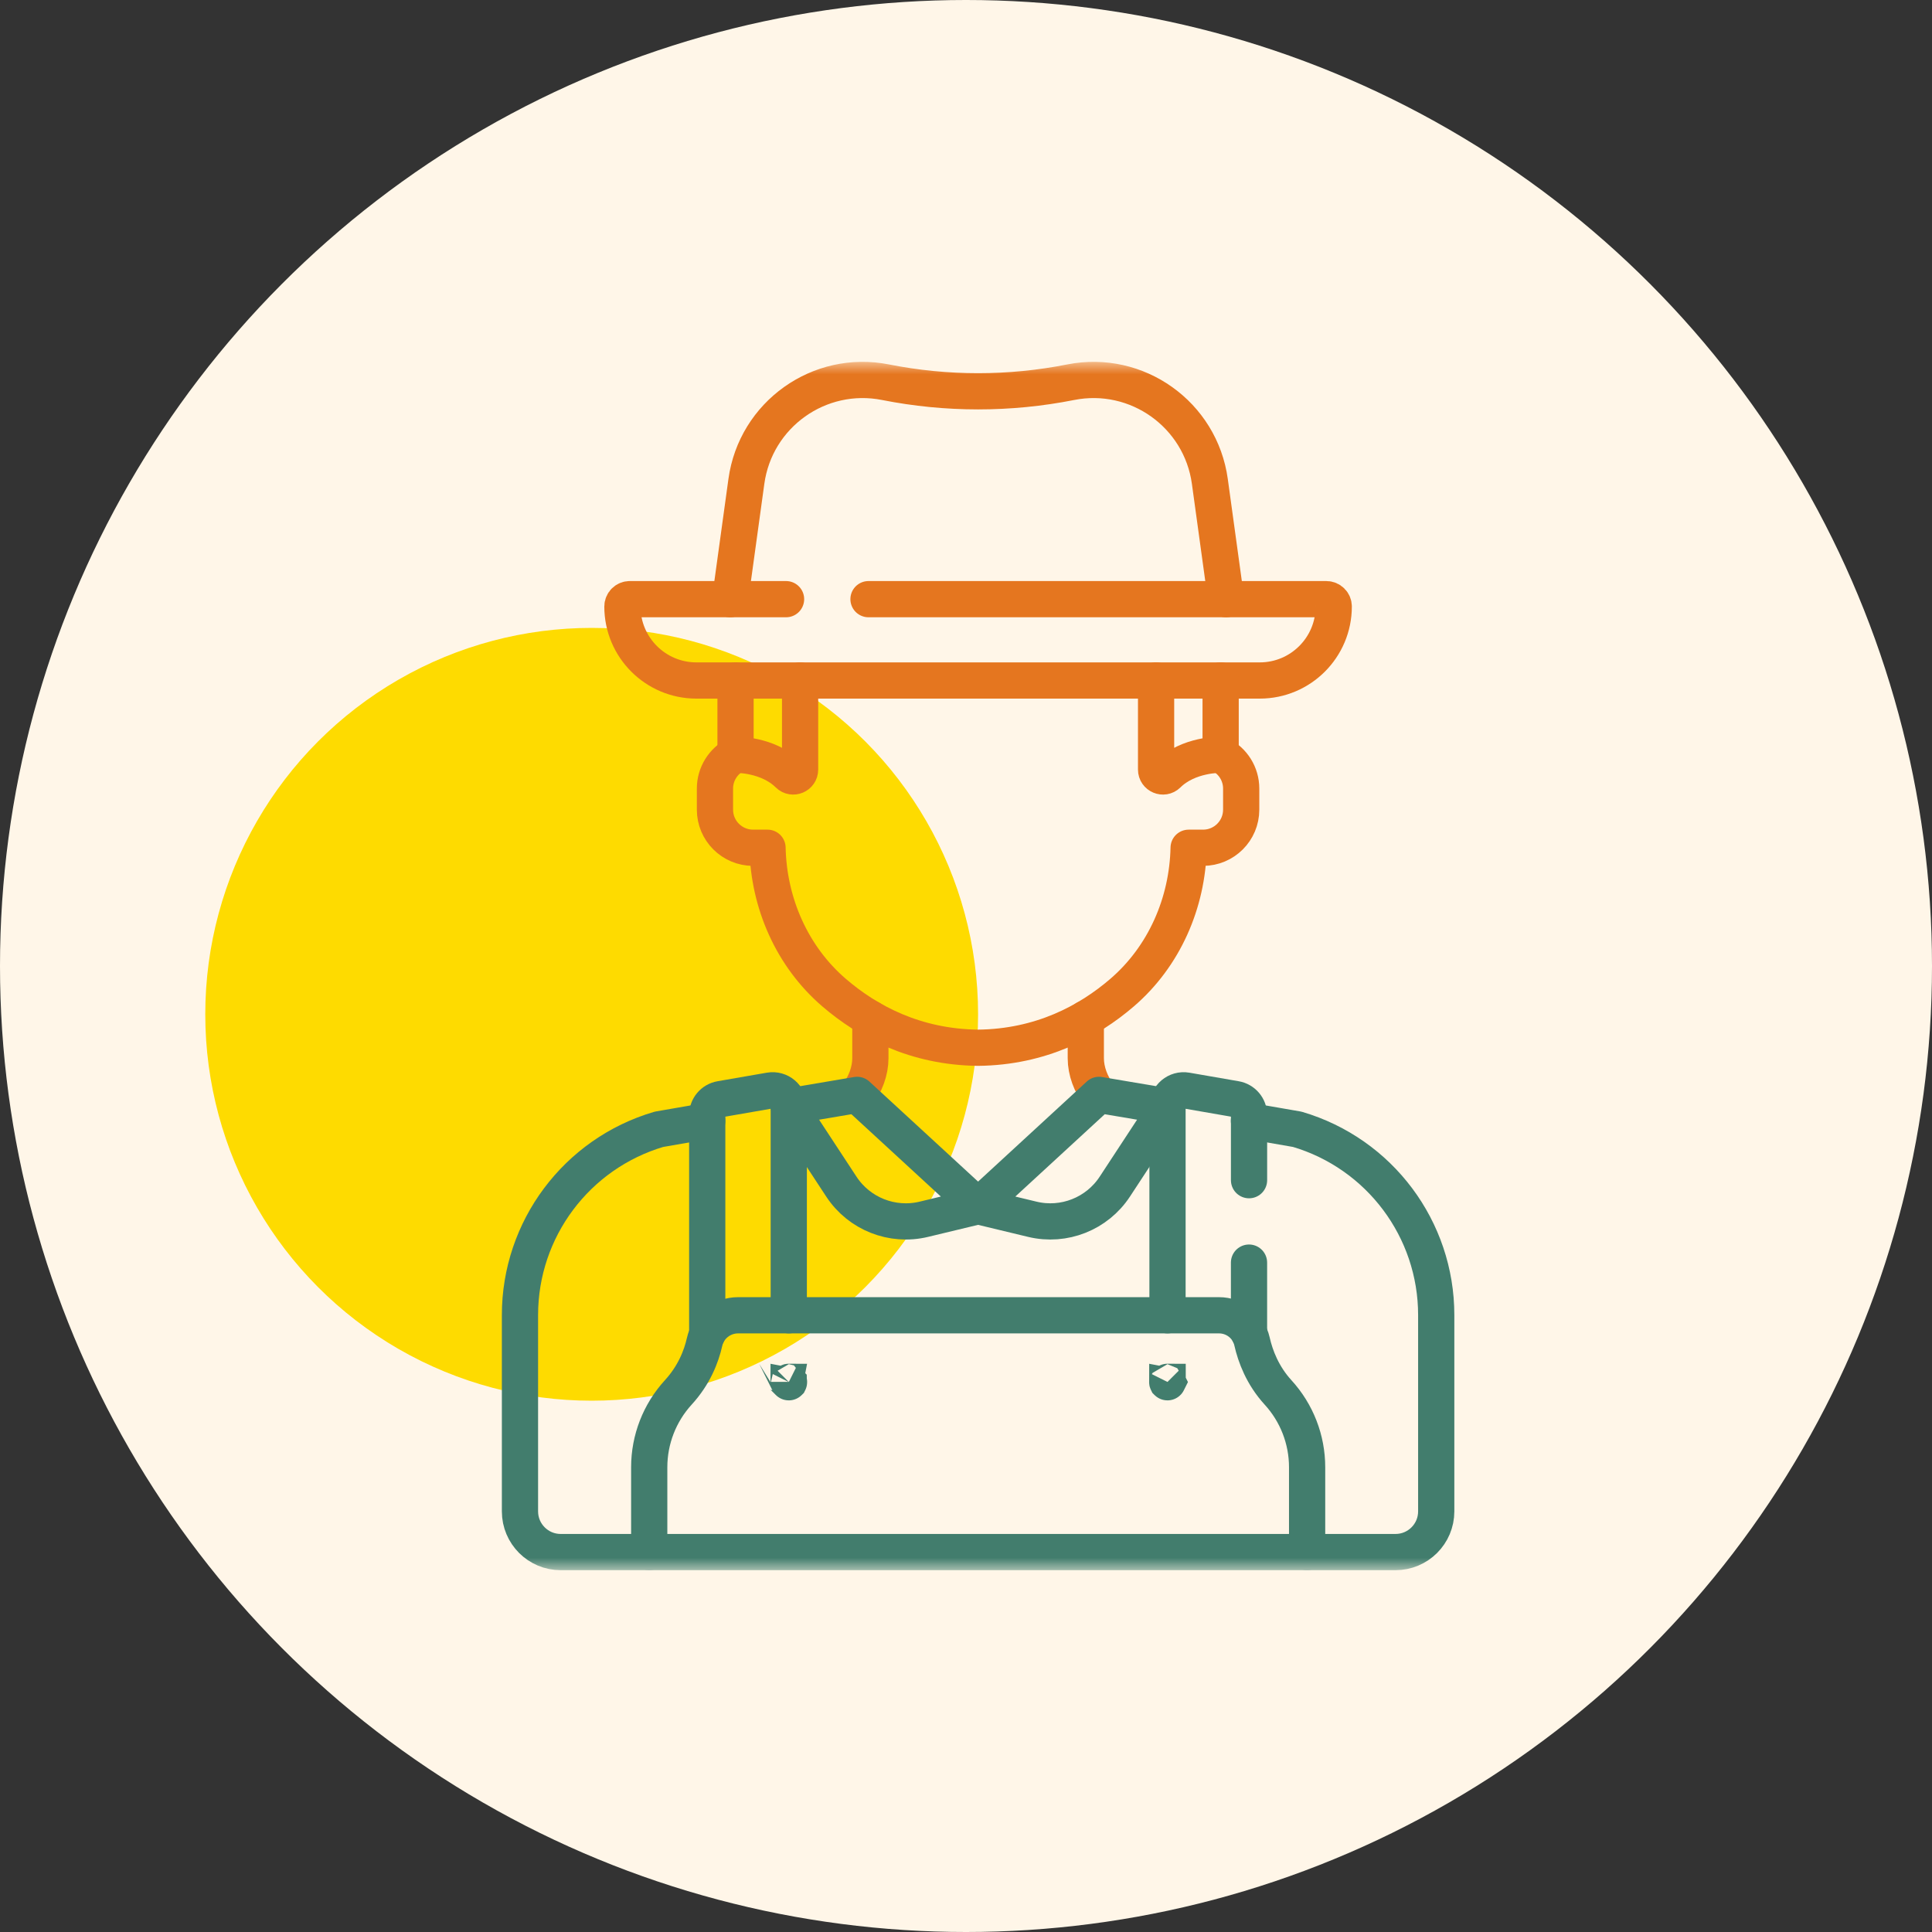
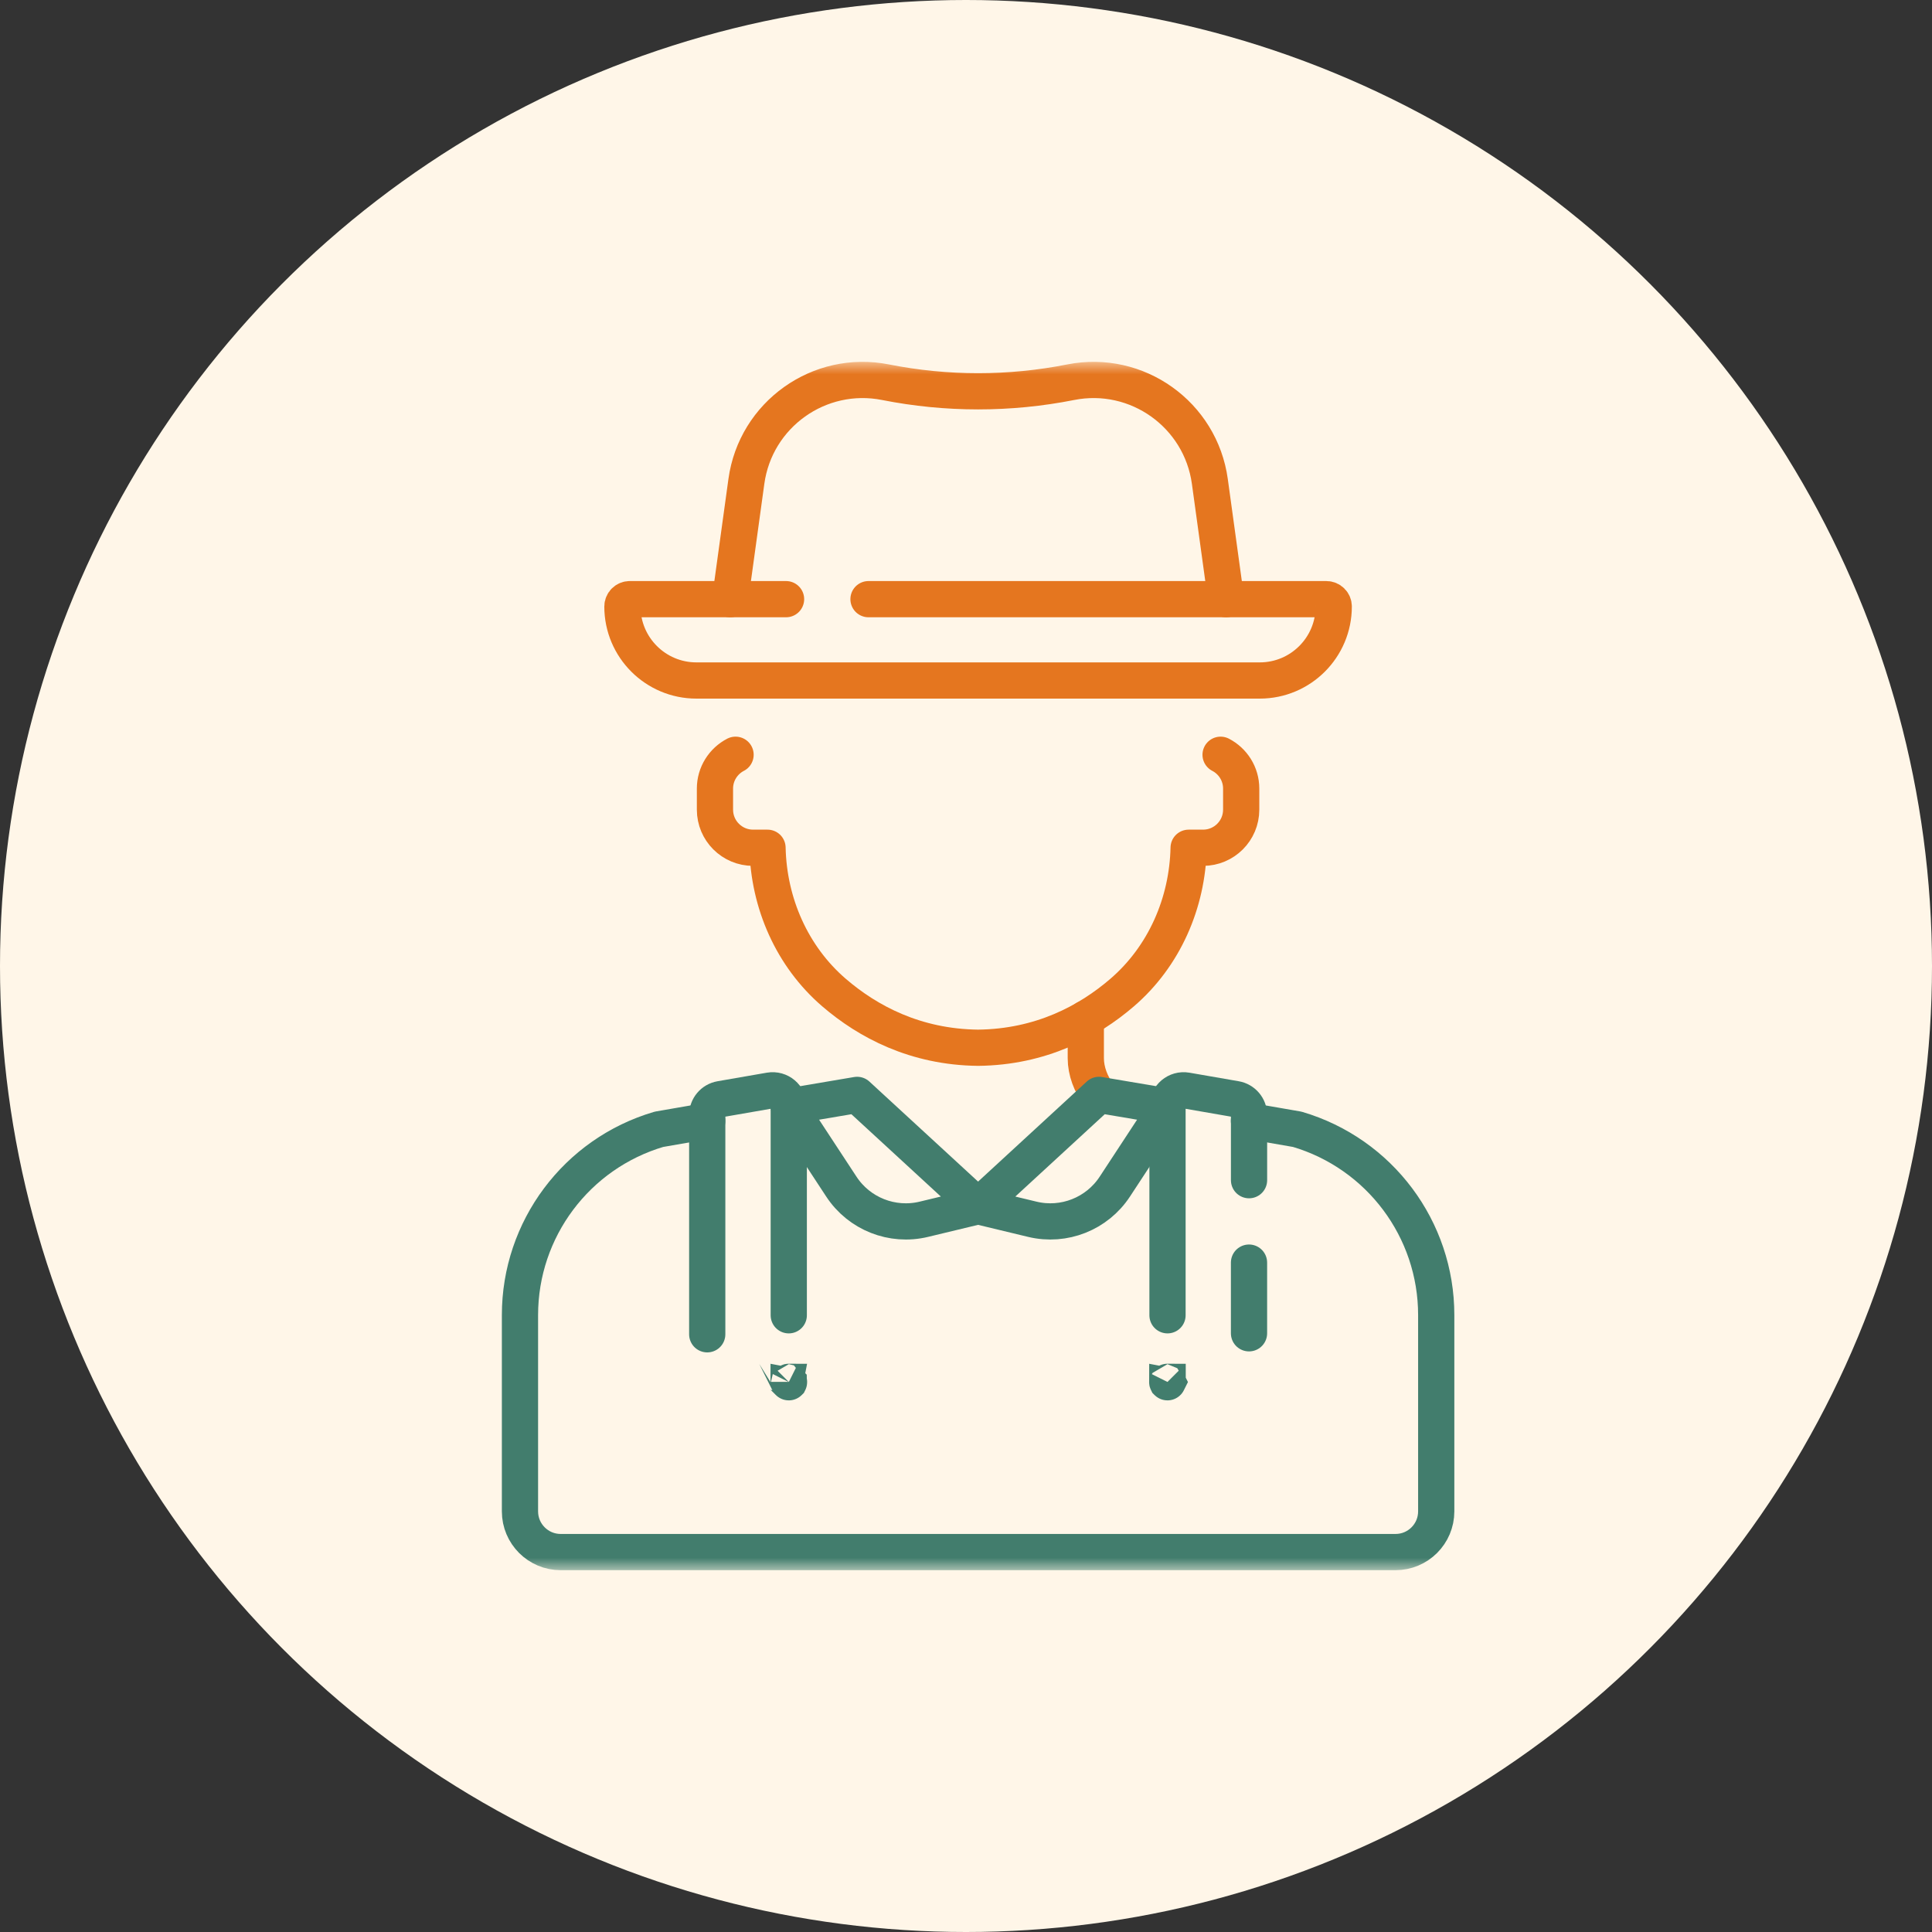
<svg xmlns="http://www.w3.org/2000/svg" width="80" height="80" viewBox="0 0 80 80" fill="none">
  <rect x="0" y="0" width="80" height="80" fill="#333333" stroke="none" />
  <circle cx="40" cy="40" r="40" fill="#FFF6E8" />
-   <circle cx="24.5" cy="42" r="16" fill="#FEDB00" />
  <mask id="mask0_20985_32948" style="mask-type:luminance" maskUnits="userSpaceOnUse" x="15" y="15" width="51" height="50">
    <path d="M64.75 64.25V15.75H16.25V64.25H64.75Z" fill="white" stroke="white" stroke-width="1.5" />
  </mask>
  <g mask="url(#mask0_20985_32948)">
    <path d="M32.663 57.219C32.663 57.219 32.661 57.219 32.659 57.22C32.657 57.221 32.656 57.221 32.656 57.221C32.656 57.222 32.655 57.222 32.654 57.224C32.654 57.226 32.654 57.228 32.653 57.228C32.653 57.228 32.653 57.228 32.653 57.228C32.653 57.228 32.654 57.23 32.654 57.232C32.655 57.233 32.656 57.234 32.656 57.234C32.656 57.235 32.657 57.236 32.659 57.236C32.661 57.237 32.662 57.237 32.663 57.237C32.663 57.237 32.663 57.237 32.663 57.237C32.663 57.237 32.663 57.237 32.663 57.237C32.663 57.237 32.665 57.237 32.666 57.236C32.668 57.236 32.669 57.235 32.669 57.234C32.669 57.234 32.67 57.233 32.671 57.232C32.672 57.23 32.672 57.228 32.672 57.228C32.672 57.228 32.672 57.228 32.672 57.228C32.672 57.228 32.672 57.228 32.672 57.228C32.672 57.228 32.672 57.226 32.671 57.224C32.67 57.222 32.669 57.222 32.669 57.221C32.669 57.221 32.668 57.221 32.666 57.22C32.665 57.219 32.663 57.219 32.663 57.219C32.663 57.219 32.663 57.219 32.663 57.219Z" fill="#E5761F" stroke="#427D6D" stroke-width="1.5" />
    <path d="M48.342 57.219C48.342 57.219 48.341 57.219 48.339 57.22C48.337 57.221 48.336 57.221 48.336 57.221C48.336 57.222 48.335 57.222 48.334 57.224C48.333 57.226 48.333 57.228 48.333 57.228C48.333 57.228 48.333 57.228 48.333 57.228C48.333 57.228 48.333 57.23 48.334 57.232C48.335 57.233 48.336 57.234 48.336 57.234C48.336 57.235 48.337 57.236 48.339 57.236C48.34 57.237 48.342 57.237 48.342 57.237C48.342 57.237 48.342 57.237 48.342 57.237C48.342 57.237 48.342 57.237 48.342 57.237C48.343 57.237 48.344 57.237 48.346 57.236C48.348 57.236 48.349 57.235 48.349 57.234C48.349 57.234 48.35 57.233 48.35 57.232C48.351 57.23 48.352 57.228 48.352 57.228C48.352 57.228 48.352 57.228 48.352 57.228C48.352 57.228 48.352 57.228 48.352 57.228C48.352 57.228 48.351 57.226 48.35 57.224C48.35 57.222 48.349 57.222 48.349 57.221C48.349 57.221 48.348 57.221 48.346 57.22C48.344 57.219 48.343 57.219 48.342 57.219C48.342 57.219 48.342 57.219 48.342 57.219Z" fill="#E5761F" stroke="#427D6D" stroke-width="1.5" />
    <path d="M32.549 24.81H26.078C25.91 24.81 25.773 24.946 25.773 25.115C25.773 26.806 27.145 28.178 28.836 28.178H52.164C53.856 28.178 55.227 26.806 55.227 25.115C55.227 24.946 55.09 24.81 54.922 24.81H35.963" stroke="#E5761F" stroke-width="1.5" stroke-miterlimit="10" stroke-linecap="round" stroke-linejoin="round" />
    <path d="M50.768 24.811L50.097 19.934C49.715 17.163 47.079 15.283 44.334 15.827C41.803 16.328 39.199 16.328 36.668 15.827C33.923 15.283 31.287 17.163 30.906 19.934L30.234 24.811" stroke="#E5761F" stroke-width="1.5" stroke-miterlimit="10" stroke-linecap="round" stroke-linejoin="round" />
    <path d="M30.458 31.253C29.952 31.515 29.605 32.044 29.605 32.653V33.526C29.605 34.398 30.312 35.104 31.184 35.104H31.781C31.83 37.395 32.793 39.6 34.532 41.098C35.932 42.303 37.9 43.356 40.5 43.385C43.1 43.356 45.068 42.303 46.468 41.098C48.207 39.6 49.17 37.395 49.219 35.104H49.816C50.688 35.104 51.395 34.398 51.395 33.526V32.653C51.395 32.044 51.048 31.515 50.542 31.253" stroke="#E5761F" stroke-width="1.5" stroke-miterlimit="10" stroke-linecap="round" stroke-linejoin="round" />
-     <path d="M47.871 28.177V31.867C47.871 32.118 48.175 32.247 48.353 32.071C49.21 31.222 50.544 31.252 50.544 31.252V28.177" stroke="#E5761F" stroke-width="1.5" stroke-miterlimit="10" stroke-linecap="round" stroke-linejoin="round" />
-     <path d="M30.457 28.177V31.252C30.457 31.252 31.791 31.222 32.648 32.071C32.827 32.247 33.13 32.118 33.13 31.867V28.177" stroke="#E5761F" stroke-width="1.5" stroke-miterlimit="10" stroke-linecap="round" stroke-linejoin="round" />
-     <path d="M36.04 42.171V43.821C36.04 44.345 35.834 44.908 35.492 45.336H35.493" stroke="#E5761F" stroke-width="1.5" stroke-miterlimit="10" stroke-linecap="round" stroke-linejoin="round" />
    <path d="M45.508 45.336H45.509C45.167 44.908 44.961 44.345 44.961 43.821V42.171" stroke="#E5761F" stroke-width="1.5" stroke-miterlimit="10" stroke-linecap="round" stroke-linejoin="round" />
-     <path d="M54.125 64.268V60.755C54.125 59.609 53.696 58.504 52.922 57.658C52.282 56.958 51.982 56.163 51.842 55.542C51.699 54.908 51.127 54.463 50.477 54.463H30.562C29.899 54.463 29.32 54.919 29.175 55.566C29.039 56.171 28.74 56.943 28.085 57.658C27.312 58.504 26.883 59.609 26.883 60.755V64.268" stroke="#427D6D" stroke-width="1.5" stroke-miterlimit="10" stroke-linecap="round" stroke-linejoin="round" />
    <path d="M29.285 46.415L27.285 46.762C23.874 47.767 21.531 50.898 21.531 54.454V62.583C21.531 63.513 22.286 64.268 23.216 64.268H57.786C58.716 64.268 59.471 63.513 59.471 62.583V54.454C59.471 50.898 57.128 47.767 53.717 46.762L51.717 46.415" stroke="#427D6D" stroke-width="1.5" stroke-miterlimit="10" stroke-linecap="round" stroke-linejoin="round" />
    <path d="M51.72 48.869V46.169C51.72 45.844 51.486 45.567 51.166 45.511L49.126 45.157C48.718 45.086 48.344 45.401 48.344 45.815V54.463" stroke="#427D6D" stroke-width="1.5" stroke-miterlimit="10" stroke-linecap="round" stroke-linejoin="round" />
    <path d="M51.719 55.209V52.282" stroke="#427D6D" stroke-width="1.5" stroke-miterlimit="10" stroke-linecap="round" stroke-linejoin="round" />
    <path d="M32.661 54.463V45.815C32.661 45.4 32.287 45.086 31.878 45.157L29.839 45.511C29.519 45.566 29.285 45.844 29.285 46.169V55.25" stroke="#427D6D" stroke-width="1.5" stroke-miterlimit="10" stroke-linecap="round" stroke-linejoin="round" />
    <path d="M40.5 49.947L42.749 50.488C44.058 50.802 45.423 50.261 46.162 49.136L48.34 45.816L45.508 45.337L40.5 49.947Z" stroke="#427D6D" stroke-width="1.5" stroke-miterlimit="10" stroke-linecap="round" stroke-linejoin="round" />
    <path d="M40.501 49.947L38.252 50.488C36.943 50.802 35.577 50.261 34.839 49.136L32.66 45.816L35.492 45.337L40.501 49.947Z" stroke="#427D6D" stroke-width="1.5" stroke-miterlimit="10" stroke-linecap="round" stroke-linejoin="round" />
  </g>
</svg>